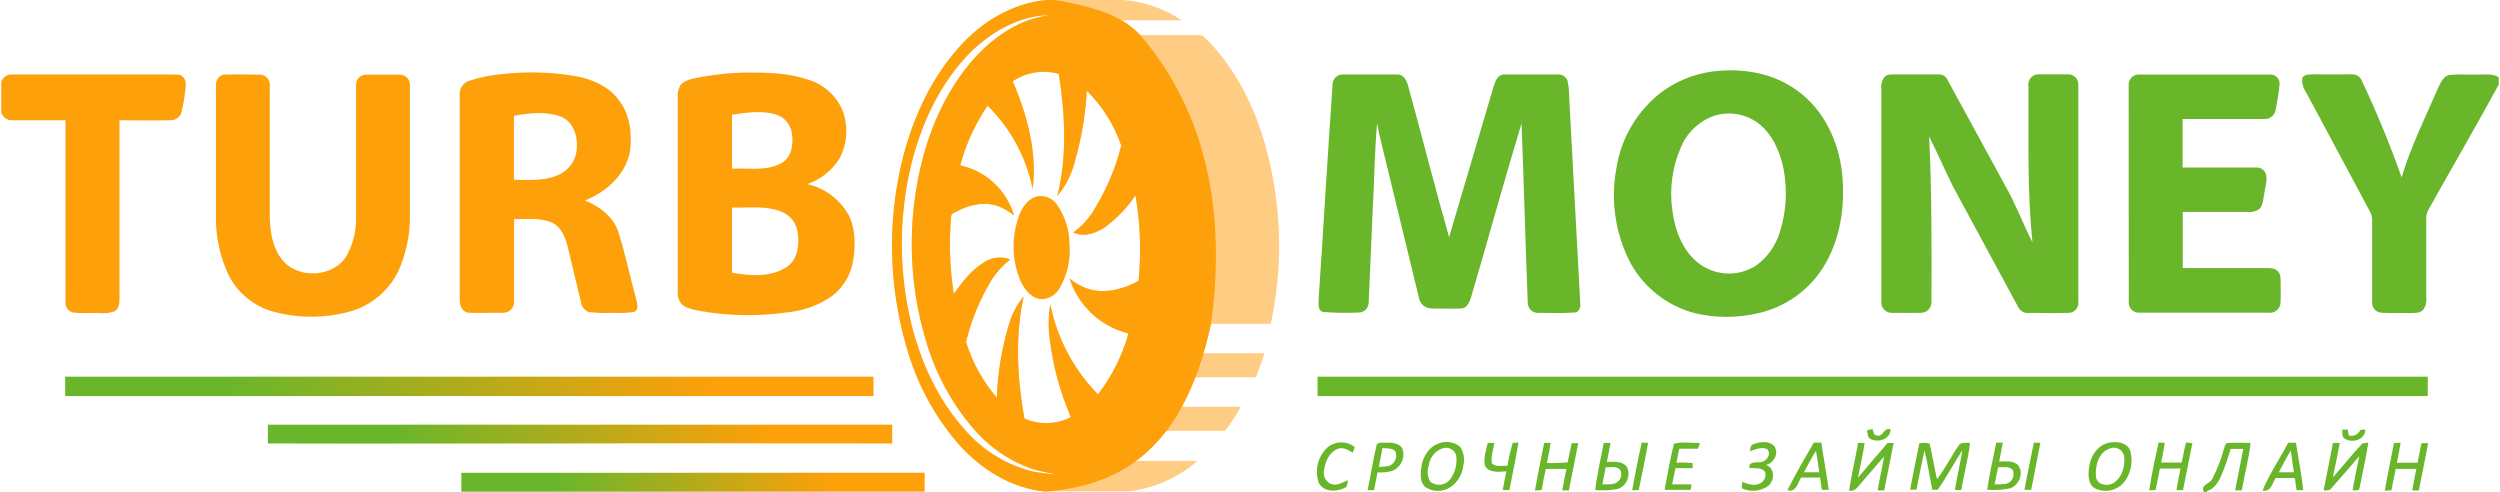
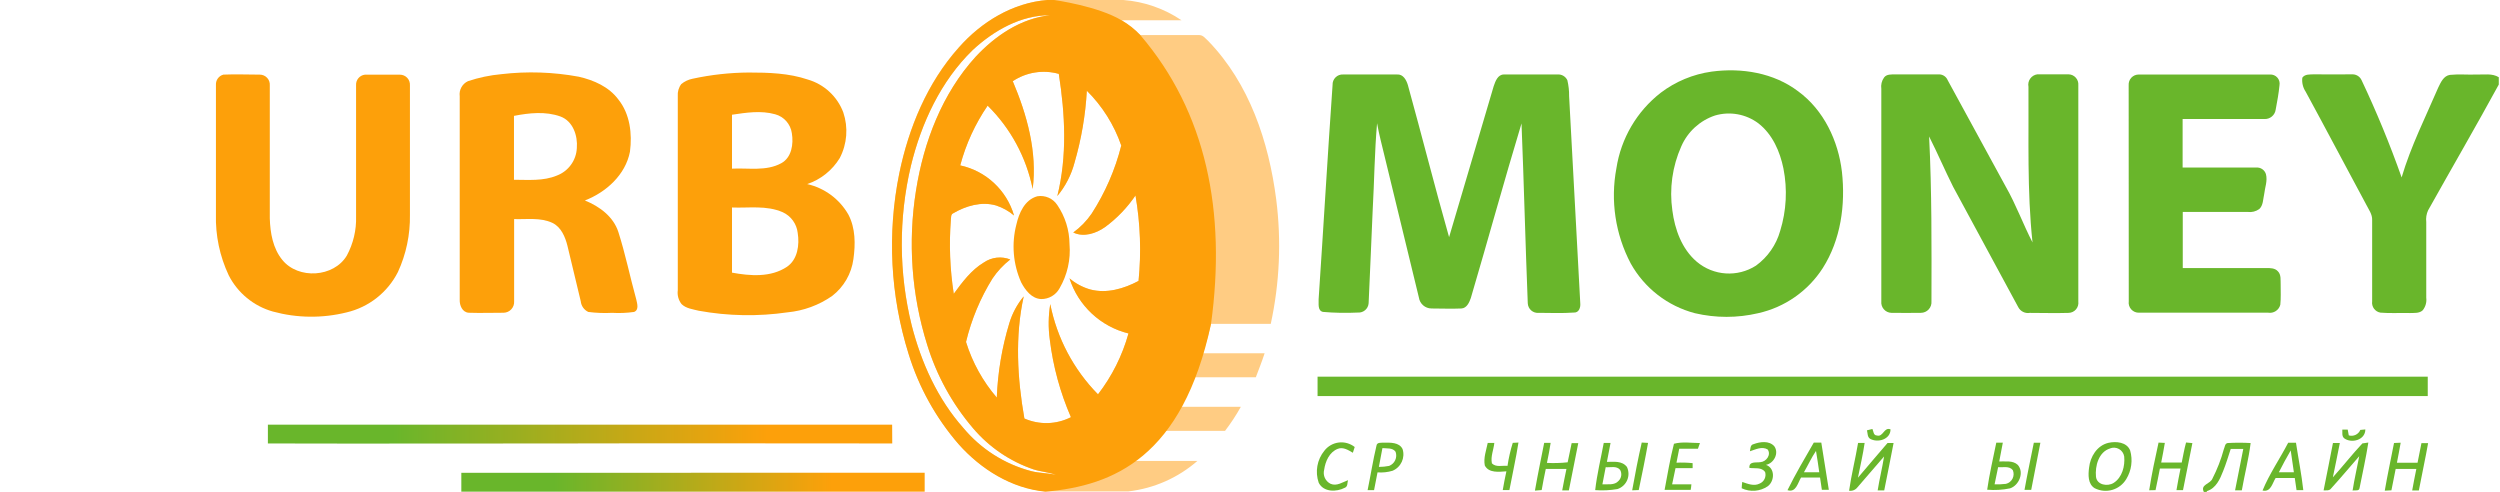
<svg xmlns="http://www.w3.org/2000/svg" width="600px" height="118px" viewBox="0 0 600 118" version="1.1">
  <defs>
    <linearGradient id="linear0" gradientUnits="userSpaceOnUse" x1="54.27" y1="86.63" x2="179.05" y2="86.63" gradientTransform="matrix(1.201,0,0,1.203,-0.895,0)">
      <stop offset="0.2" style="stop-color:rgb(41.176%,71.373%,16.863%);stop-opacity:1;" />
      <stop offset="0.8" style="stop-color:rgb(99.216%,62.745%,3.922%);stop-opacity:1;" />
    </linearGradient>
    <linearGradient id="linear1" gradientUnits="userSpaceOnUse" x1="92.92" y1="96.21" x2="185.5" y2="96.21" gradientTransform="matrix(1.201,0,0,1.203,-0.895,0)">
      <stop offset="0.2" style="stop-color:rgb(41.176%,71.373%,16.863%);stop-opacity:1;" />
      <stop offset="0.8" style="stop-color:rgb(99.216%,62.745%,3.922%);stop-opacity:1;" />
    </linearGradient>
    <linearGradient id="linear2" gradientUnits="userSpaceOnUse" x1="13.72" y1="77.08" x2="175.26" y2="77.08" gradientTransform="matrix(1.201,0,0,1.203,-0.895,0)">
      <stop offset="0.2" style="stop-color:rgb(41.176%,71.373%,16.863%);stop-opacity:1;" />
      <stop offset="0.8" style="stop-color:rgb(99.216%,62.745%,3.922%);stop-opacity:1;" />
    </linearGradient>
  </defs>
  <g id="surface1">
    <path style=" stroke:none;fill-rule:nonzero;fill:rgb(100%,80%,51.373%);fill-opacity:1;" d="M 251.352 0 L 269.609 0 C 274.609 0.383 279.422 2.062 283.578 4.871 C 278.773 4.871 273.969 4.871 269.227 4.871 C 270.781 5.965 272.27 7.148 273.684 8.422 L 287.844 8.422 C 288.781 8.422 289.332 9.285 289.969 9.828 C 299.844 20.027 304.504 33.98 306.293 47.875 C 307.555 57.828 307.113 67.922 304.984 77.727 C 300.047 77.727 295.566 77.727 290.645 77.727 C 290.102 80.133 289.441 82.457 288.723 84.789 L 303.508 84.789 C 302.871 86.738 302.125 88.637 301.395 90.551 C 296.457 90.551 291.52 90.551 286.594 90.551 C 285.527 92.957 284.359 95.363 283.074 97.637 L 297.801 97.637 C 296.68 99.648 295.41 101.578 294.008 103.41 C 289.082 103.41 284.156 103.41 279.23 103.41 C 277.246 106.078 274.945 108.504 272.387 110.625 L 287.375 110.625 C 282.727 114.672 276.965 117.219 270.848 117.93 L 250.895 117.93 C 242.766 117.156 235.438 112.574 230.078 106.562 C 224.617 100.258 220.523 92.883 218.066 84.91 C 213.676 70.898 212.902 56 215.82 41.605 C 218.09 30.602 222.559 19.801 230.117 11.355 C 235.508 5.281 243.016 0.672 251.352 0 Z M 233.43 12.027 C 225.766 19.484 221.117 29.543 218.609 39.828 C 215.637 52.406 215.703 65.516 218.801 78.066 C 221.105 87.051 225.035 95.785 231.246 102.762 C 235.461 107.797 241.137 111.398 247.484 113.066 C 249.43 113.574 251.461 113.523 253.43 113.969 C 251.688 113.309 249.828 113.227 248.035 112.648 C 242.41 110.73 237.402 107.328 233.551 102.797 C 228.543 96.938 224.793 90.113 222.523 82.746 C 218.77 70.773 217.855 58.094 219.844 45.707 C 221.695 34.039 226.117 22.457 234.152 13.629 C 238.859 8.59 244.961 4.414 252.035 3.656 C 244.984 3.609 238.441 7.375 233.43 12.027 Z M 243.039 19.426 C 246.488 27.547 248.973 36.484 247.844 45.348 C 246.312 37.754 242.547 30.793 237.035 25.355 C 234.043 29.727 231.816 34.574 230.453 39.695 C 236.637 41.027 241.594 45.645 243.375 51.723 C 242.109 50.652 240.648 49.836 239.078 49.316 C 235.57 48.293 231.809 49.402 228.758 51.195 C 228.156 51.445 228.289 52.203 228.207 52.723 C 227.754 58.66 227.984 64.629 228.902 70.512 C 230.957 67.707 233.094 64.809 236.109 63.004 C 237.973 61.719 240.355 61.441 242.465 62.273 C 240.805 63.562 239.363 65.109 238.188 66.855 C 235.273 71.555 233.133 76.691 231.844 82.07 C 233.367 86.98 235.883 91.523 239.23 95.422 C 239.465 89.367 240.473 83.367 242.234 77.57 C 242.945 75.211 244.121 73.02 245.695 71.125 C 243.57 80.746 244.156 90.793 245.852 100.438 C 249.434 102.016 253.535 101.902 257.023 100.125 C 254.445 94.199 252.738 87.934 251.953 81.516 C 251.562 78.684 251.598 75.809 252.062 72.988 C 253.688 81.172 257.672 88.699 263.52 94.641 C 266.879 90.289 269.363 85.324 270.836 80.027 C 264.141 78.379 258.777 73.371 256.672 66.793 C 258.117 68.031 259.809 68.941 261.633 69.465 C 265.586 70.523 269.742 69.297 273.25 67.422 C 273.934 60.582 273.688 53.684 272.516 46.91 C 270.535 49.836 268.07 52.398 265.227 54.488 C 263.074 56.016 260.109 57.016 257.586 55.801 C 259.309 54.551 260.805 53.012 262.008 51.254 C 265.246 46.238 267.645 40.723 269.105 34.93 C 267.391 29.969 264.562 25.469 260.84 21.773 C 260.516 27.617 259.523 33.41 257.887 39.031 C 257.113 41.977 255.703 44.715 253.754 47.055 C 256.156 37.434 255.629 27.414 254.113 17.73 C 250.367 16.68 246.348 17.312 243.102 19.461 Z M 243.039 19.426 " />
    <path style=" stroke:none;fill-rule:nonzero;fill:rgb(99.216%,62.745%,3.922%);fill-opacity:1;" d="M 251.352 0 L 252.996 0 C 252.996 0 263.543 1.457 269.227 4.906 C 270.883 5.84 272.383 7.023 273.672 8.422 C 289.5 26.906 294.344 50.809 290.645 77.754 C 283.785 109.641 267.363 116.57 250.895 118 C 242.766 117.23 235.438 112.648 230.078 106.633 C 224.617 100.332 220.523 92.957 218.066 84.98 C 213.676 70.969 212.902 56.07 215.82 41.68 C 218.09 30.672 222.559 19.871 230.117 11.426 C 235.508 5.281 243.016 0.672 251.352 0 Z M 233.43 12.027 C 225.766 19.484 221.117 29.543 218.609 39.828 C 215.637 52.406 215.703 65.516 218.801 78.066 C 221.105 87.051 225.035 95.785 231.246 102.762 C 235.461 107.797 241.137 111.398 247.484 113.066 C 249.43 113.574 251.461 113.523 253.43 113.969 C 251.688 113.309 249.828 113.227 248.035 112.648 C 242.41 110.73 237.402 107.328 233.551 102.797 C 228.543 96.938 224.793 90.113 222.523 82.746 C 218.77 70.773 217.855 58.094 219.844 45.707 C 221.695 34.039 226.117 22.457 234.152 13.629 C 238.859 8.59 244.961 4.414 252.035 3.656 C 244.984 3.609 238.441 7.375 233.43 12.027 Z M 243.039 19.426 C 246.488 27.547 248.973 36.484 247.844 45.348 C 246.312 37.754 242.547 30.793 237.035 25.355 C 234.043 29.727 231.816 34.574 230.453 39.695 C 236.637 41.027 241.594 45.645 243.375 51.723 C 242.109 50.652 240.648 49.836 239.078 49.316 C 235.57 48.293 231.809 49.402 228.758 51.195 C 228.156 51.445 228.289 52.203 228.207 52.723 C 227.754 58.66 227.984 64.629 228.902 70.512 C 230.957 67.707 233.094 64.809 236.109 63.004 C 237.973 61.719 240.355 61.441 242.465 62.273 C 240.805 63.562 239.363 65.109 238.188 66.855 C 235.273 71.555 233.133 76.691 231.844 82.07 C 233.367 86.98 235.883 91.523 239.23 95.422 C 239.465 89.367 240.473 83.367 242.234 77.57 C 242.945 75.211 244.121 73.02 245.695 71.125 C 243.57 80.746 244.156 90.793 245.852 100.438 C 249.434 102.016 253.535 101.902 257.023 100.125 C 254.445 94.199 252.738 87.934 251.953 81.516 C 251.562 78.684 251.598 75.809 252.062 72.988 C 253.688 81.172 257.672 88.699 263.52 94.641 C 266.879 90.289 269.363 85.324 270.836 80.027 C 264.141 78.379 258.777 73.371 256.672 66.793 C 258.117 68.031 259.809 68.941 261.633 69.465 C 265.586 70.523 269.742 69.297 273.25 67.422 C 273.934 60.582 273.688 53.684 272.516 46.91 C 270.535 49.836 268.07 52.398 265.227 54.488 C 263.074 56.016 260.109 57.016 257.586 55.801 C 259.309 54.551 260.805 53.012 262.008 51.254 C 265.246 46.238 267.645 40.723 269.105 34.93 C 267.391 29.969 264.562 25.469 260.84 21.773 C 260.516 27.617 259.523 33.41 257.887 39.031 C 257.113 41.977 255.703 44.715 253.754 47.055 C 256.156 37.434 255.629 27.414 254.113 17.73 C 250.367 16.68 246.348 17.312 243.102 19.461 Z M 243.039 19.426 " />
    <path style=" stroke:none;fill-rule:nonzero;fill:rgb(99.216%,62.745%,3.922%);fill-opacity:1;" d="M 120.316 17.801 C 126.512 17.074 132.785 17.281 138.922 18.414 C 142.527 19.246 146.129 20.82 148.398 23.863 C 151.199 27.352 151.762 32.117 151.188 36.422 C 150.105 41.969 145.48 46.129 140.375 48.113 C 143.859 49.523 147.211 51.965 148.41 55.691 C 150.105 60.996 151.223 66.52 152.699 71.848 C 152.914 72.832 153.422 74.383 152.172 74.867 C 150.434 75.113 148.676 75.184 146.922 75.082 C 145.008 75.184 143.09 75.113 141.191 74.867 C 140.176 74.391 139.484 73.41 139.379 72.293 C 138.32 67.848 137.258 63.41 136.184 58.977 C 135.645 56.824 134.656 54.488 132.578 53.492 C 129.707 52.145 126.441 52.684 123.391 52.578 L 123.391 72.316 C 123.438 73.016 123.195 73.707 122.719 74.223 C 122.246 74.742 121.582 75.043 120.879 75.059 C 118.082 75.059 115.281 75.156 112.473 75.059 C 110.945 74.938 110.273 73.277 110.332 71.93 C 110.332 55.652 110.332 39.375 110.332 23.094 C 110.129 21.59 110.93 20.125 112.305 19.484 C 114.898 18.613 117.59 18.051 120.316 17.801 Z M 123.355 27.809 L 123.355 43.145 C 126.789 43.145 130.383 43.496 133.637 42.137 C 136.414 41.094 138.305 38.496 138.441 35.531 C 138.684 32.574 137.527 29.086 134.527 27.965 C 130.934 26.668 126.996 27.102 123.355 27.809 Z M 123.355 27.809 " />
    <path style=" stroke:none;fill-rule:nonzero;fill:rgb(99.216%,62.745%,3.922%);fill-opacity:1;" d="M 166.211 18.898 C 170.648 17.934 175.176 17.434 179.715 17.406 C 184.457 17.406 189.324 17.551 193.875 19.09 C 197.797 20.23 200.953 23.152 202.391 26.98 C 203.613 30.598 203.305 34.555 201.539 37.938 C 199.75 40.871 196.984 43.082 193.73 44.18 C 197.906 45.125 201.492 47.785 203.617 51.508 C 205.324 54.766 205.324 58.602 204.82 62.176 C 204.352 65.691 202.512 68.879 199.703 71.039 C 196.531 73.242 192.852 74.594 189.012 74.961 C 181.934 75.988 174.738 75.859 167.703 74.578 C 166.273 74.215 164.664 74.047 163.57 72.977 C 162.836 72.043 162.512 70.848 162.668 69.668 C 162.668 54.137 162.668 38.605 162.668 23.07 C 162.586 22.035 162.883 21.004 163.512 20.172 C 164.293 19.531 165.223 19.094 166.211 18.898 Z M 175.68 27.535 L 175.68 40.477 C 179.594 40.273 183.895 41.148 187.496 39.176 C 190.008 37.816 190.477 34.559 190.043 31.961 C 189.734 29.785 188.164 28 186.043 27.426 C 182.609 26.461 179.043 27.039 175.68 27.535 Z M 175.68 49.797 L 175.68 65.434 C 180.016 66.23 185 66.637 188.891 64.016 C 191.449 62.258 191.906 58.758 191.449 55.898 C 191.203 53.723 189.836 51.836 187.848 50.93 C 183.941 49.223 179.664 49.965 175.68 49.797 Z M 175.68 49.797 " />
-     <path style=" stroke:none;fill-rule:nonzero;fill:rgb(99.216%,62.745%,3.922%);fill-opacity:1;" d="M 0.305 19.594 C 0.645 18.625 1.527 17.945 2.551 17.875 L 41.52 17.875 C 42.336 17.934 43.344 17.742 43.922 18.477 C 44.965 19.461 44.508 21.027 44.391 22.277 C 44.203 23.969 43.891 25.648 43.453 27.293 C 42.949 28.344 41.848 28.973 40.688 28.867 C 36.676 28.941 32.664 28.867 28.676 28.867 L 28.676 71.484 C 28.676 72.688 28.617 74.023 27.535 74.695 C 26.34 75.125 25.062 75.273 23.801 75.129 C 21.723 75.059 19.633 75.262 17.566 75.012 C 16.355 74.734 15.555 73.582 15.719 72.352 L 15.719 28.867 C 11.441 28.867 7.164 28.867 2.898 28.867 C 1.711 28.898 0.652 28.129 0.305 26.992 Z M 0.305 19.594 " />
    <path style=" stroke:none;fill-rule:nonzero;fill:rgb(99.216%,62.745%,3.922%);fill-opacity:1;" d="M 53.613 17.91 C 56.508 17.777 59.441 17.91 62.348 17.91 C 63.02 17.91 63.66 18.188 64.117 18.684 C 64.574 19.176 64.805 19.84 64.75 20.508 L 64.75 52.41 C 64.855 55.898 65.492 59.625 67.766 62.391 C 71.582 67.094 80.102 66.59 83.234 61.344 C 84.789 58.461 85.559 55.215 85.457 51.938 C 85.457 41.449 85.457 30.949 85.457 20.461 C 85.379 19.188 86.305 18.074 87.57 17.922 L 95.98 17.922 C 96.645 17.922 97.281 18.195 97.734 18.68 C 98.191 19.168 98.426 19.82 98.383 20.484 L 98.383 51.555 C 98.465 56.293 97.48 60.988 95.5 65.289 C 93.023 70.18 88.516 73.723 83.188 74.973 C 77.367 76.422 71.277 76.352 65.492 74.77 C 60.898 73.477 57.051 70.32 54.887 66.062 C 52.738 61.496 51.688 56.492 51.824 51.445 C 51.824 41.09 51.824 30.734 51.824 20.363 C 51.766 19.227 52.512 18.199 53.613 17.91 Z M 53.613 17.91 " />
    <path style=" stroke:none;fill-rule:nonzero;fill:rgb(99.216%,62.745%,3.922%);fill-opacity:1;" d="M 248.949 47.105 C 250.828 46.793 252.711 47.617 253.754 49.207 C 255.637 51.969 256.656 55.227 256.684 58.566 C 257 62.277 256.16 65.996 254.281 69.211 C 253.398 70.816 251.703 71.801 249.875 71.773 C 247.594 71.68 246.043 69.609 245.07 67.746 C 243.137 63.387 242.734 58.504 243.93 53.887 C 244.555 51.156 245.91 47.945 248.949 47.105 Z M 248.949 47.105 " />
    <path style=" stroke:none;fill-rule:nonzero;fill:rgb(41.176%,71.373%,16.863%);fill-opacity:1;" d="M 448.07 103.277 L 449.379 102.953 C 449.656 103.531 449.605 104.492 450.449 104.516 C 451.984 104.973 452.141 102.41 453.727 103.047 C 453.727 105.453 450.688 106.344 448.84 105.32 C 448.141 104.891 448.262 103.961 448.07 103.277 Z M 448.07 103.277 " />
    <path style=" stroke:none;fill-rule:nonzero;fill:rgb(41.176%,71.373%,16.863%);fill-opacity:1;" d="M 515.805 117.664 C 516.406 113.824 517.211 110.012 518.051 106.223 L 519.562 106.297 C 519.301 107.871 519 109.449 518.688 111.012 L 523.613 111.012 C 523.938 109.398 524.223 107.777 524.656 106.199 L 526.172 106.344 C 525.414 110.098 524.68 113.863 523.922 117.629 L 522.352 117.629 C 522.637 115.895 522.977 114.176 523.324 112.453 L 518.375 112.453 C 518.016 114.176 517.727 115.906 517.328 117.629 Z M 515.805 117.664 " />
    <path style=" stroke:none;fill-rule:nonzero;fill:rgb(41.176%,71.373%,16.863%);fill-opacity:1;" d="M 533.715 107.824 C 533.965 107.32 533.941 106.488 534.602 106.332 C 536.449 106.223 538.305 106.223 540.152 106.332 C 539.684 110.156 538.699 113.887 538.039 117.676 L 536.418 117.676 C 537.066 114.371 537.723 111.062 538.387 107.75 L 535.371 107.75 C 534.793 109.531 534.242 111.359 533.559 113.043 C 532.801 115.004 531.84 117.172 529.691 117.855 L 529.582 118.059 L 528.922 118.059 C 528.008 116.281 530.445 116.184 530.977 114.883 C 532.133 112.633 533.051 110.266 533.715 107.824 Z M 533.715 107.824 " />
    <path style=" stroke:none;fill-rule:nonzero;fill:rgb(41.176%,71.373%,16.863%);fill-opacity:1;" d="M 543.012 117.723 C 544.656 113.719 547.168 110.109 549.16 106.262 L 551.035 106.262 C 551.609 110.051 552.367 113.812 552.789 117.629 L 551.168 117.629 C 551.035 116.652 550.879 115.68 550.746 114.715 C 549.207 114.715 547.684 114.715 546.156 114.715 C 545.352 115.957 545.016 118.18 543.012 117.723 Z M 546.926 113.344 L 550.531 113.344 C 550.301 111.59 550.027 109.844 549.773 108.102 C 548.754 109.82 547.84 111.578 546.926 113.344 Z M 546.926 113.344 " />
    <path style=" stroke:none;fill-rule:nonzero;fill:rgb(41.176%,71.373%,16.863%);fill-opacity:1;" d="M 559.91 106.32 L 561.559 106.32 C 561.004 109.062 560.477 111.816 559.887 114.559 C 562.289 111.902 564.512 109.039 566.973 106.418 L 568.402 106.211 C 567.84 109.82 567.012 113.512 566.289 117.156 C 566.18 117.965 565.148 117.566 564.621 117.746 C 565.051 114.969 565.699 112.238 566.219 109.484 C 563.961 112.059 561.773 114.703 559.465 117.23 C 559.047 117.832 558.266 117.664 557.664 117.688 C 558.41 113.875 559.203 110.098 559.91 106.32 Z M 559.91 106.32 " />
    <path style=" stroke:none;fill-rule:nonzero;fill:rgb(41.176%,71.373%,16.863%);fill-opacity:1;" d="M 574.566 106.32 L 576.164 106.25 C 575.898 107.848 575.562 109.422 575.262 111.059 L 580.211 111.059 L 581.148 106.355 L 582.746 106.355 C 582.074 110.156 581.242 113.922 580.523 117.711 L 578.926 117.711 C 579.215 115.98 579.586 114.27 579.922 112.551 C 578.266 112.551 576.609 112.551 574.961 112.551 C 574.613 114.258 574.266 115.969 573.941 117.676 L 572.344 117.758 C 573.004 113.875 573.844 110.109 574.566 106.32 Z M 574.566 106.32 " />
    <path style=" stroke:none;fill-rule:nonzero;fill:rgb(41.176%,71.373%,16.863%);fill-opacity:1;" d="M 562.156 103.109 L 563.453 103.109 C 563.516 103.445 563.648 104.145 563.707 104.492 C 564.828 104.824 566.023 104.262 566.48 103.18 L 567.684 103.062 C 567.684 105.621 564.355 106.5 562.59 105.176 C 561.988 104.648 562.207 103.781 562.156 103.109 Z M 562.156 103.109 " />
    <path style=" stroke:none;fill-rule:nonzero;fill:rgb(41.176%,71.373%,16.863%);fill-opacity:1;" d="M 317.848 108.172 C 318.691 107.082 319.938 106.371 321.305 106.203 C 322.672 106.039 324.047 106.426 325.129 107.281 C 325.02 107.633 324.793 108.316 324.684 108.664 C 323.602 108.016 322.344 107.223 321.082 107.715 C 319.062 108.484 318.09 110.711 317.801 112.719 C 317.434 114.082 318.09 115.516 319.363 116.125 C 320.816 116.738 322.211 115.727 323.52 115.246 C 323.328 115.848 323.52 116.785 322.75 117.062 C 320.781 118.109 317.645 118.156 316.492 115.859 C 315.578 113.234 316.094 110.324 317.848 108.172 Z M 317.848 108.172 " />
-     <path style=" stroke:none;fill-rule:nonzero;fill:rgb(41.176%,71.373%,16.863%);fill-opacity:1;" d="M 345.621 106.309 C 347.273 105.781 349.082 106.125 350.426 107.223 C 351.328 108.582 351.602 110.266 351.172 111.84 C 350.918 114.203 349.484 116.273 347.363 117.34 C 345.633 118.113 343.625 117.938 342.055 116.883 C 340.73 115.68 340.914 113.754 341.105 112.18 C 341.441 109.629 342.988 107.055 345.621 106.309 Z M 346.043 107.656 C 344.328 108.336 343.129 109.902 342.906 111.734 C 342.449 113.027 342.586 114.457 343.277 115.641 C 344.016 116.211 344.953 116.449 345.871 116.309 C 346.793 116.164 347.613 115.648 348.145 114.883 C 349.324 113.227 349.797 111.168 349.453 109.16 C 349.211 108.496 348.711 107.961 348.066 107.68 C 347.422 107.395 346.691 107.387 346.043 107.656 Z M 346.043 107.656 " />
    <path style=" stroke:none;fill-rule:nonzero;fill:rgb(41.176%,71.373%,16.863%);fill-opacity:1;" d="M 420.852 106.598 C 422.426 106.008 424.574 105.707 425.824 107.09 C 427.023 108.727 425.75 111.203 423.828 111.566 C 426.039 112.324 425.945 115.414 424.285 116.688 C 422.43 117.961 420.035 118.148 418.004 117.184 C 418.004 116.797 418.102 115.98 418.137 115.668 C 419.457 116.113 420.945 116.75 422.305 116.062 C 423.383 115.625 423.957 114.441 423.637 113.32 C 422.832 112.047 421.09 112.492 419.855 112.297 C 419.723 110.637 421.438 111.094 422.52 110.914 C 423.902 110.809 425.141 109.137 424.238 107.871 C 422.867 107.066 421.332 107.871 419.984 108.305 C 420.129 107.668 420.023 106.777 420.852 106.598 Z M 420.852 106.598 " />
    <path style=" stroke:none;fill-rule:nonzero;fill:rgb(41.176%,71.373%,16.863%);fill-opacity:1;" d="M 506.004 106.285 C 507.852 105.863 510.422 106.078 511.238 108.113 C 511.902 110.426 511.566 112.914 510.312 114.969 C 508.754 117.586 505.438 118.551 502.723 117.172 C 501.055 116.148 501.16 113.922 501.379 112.238 C 501.652 109.641 503.262 106.934 506.004 106.285 Z M 506.445 107.621 C 503.672 108.438 502.781 111.867 503.035 114.414 C 503.25 116.398 505.809 116.82 507.262 115.906 C 509.328 114.598 510.027 111.867 509.809 109.555 C 509.688 108.801 509.234 108.145 508.57 107.766 C 507.906 107.391 507.105 107.336 506.398 107.621 Z M 506.445 107.621 " />
    <path style=" stroke:none;fill-rule:nonzero;fill:rgb(41.176%,71.373%,16.863%);fill-opacity:1;" d="M 330.355 106.957 C 330.461 106.078 331.555 106.297 332.133 106.234 C 333.68 106.234 335.797 106.117 336.613 107.766 C 337.289 109.863 336.242 112.133 334.211 112.984 C 333.043 113.332 331.82 113.465 330.605 113.367 C 330.328 114.789 330.043 116.207 329.777 117.629 L 328.227 117.629 C 328.961 114.078 329.512 110.48 330.355 106.957 Z M 331.781 107.547 C 331.508 109.051 331.219 110.555 330.93 112.059 C 331.758 112.055 332.582 111.977 333.395 111.816 C 334.738 111.289 335.426 109.789 334.941 108.426 C 334.234 107.414 332.852 107.668 331.832 107.547 Z M 331.781 107.547 " />
    <path style=" stroke:none;fill-rule:nonzero;fill:rgb(41.176%,71.373%,16.863%);fill-opacity:1;" d="M 357.055 106.297 L 358.641 106.297 C 358.473 107.922 357.715 109.555 358.055 111.203 C 359.027 112.203 360.574 111.684 361.801 111.805 C 362.078 109.934 362.5 108.09 363.062 106.285 L 364.43 106.211 C 363.832 110.035 362.965 113.812 362.258 117.613 L 360.66 117.613 C 360.91 116.113 361.211 114.621 361.535 113.117 C 359.781 113.238 357.309 113.586 356.348 111.711 C 356 109.895 356.695 108.09 357.055 106.297 Z M 357.055 106.297 " />
    <path style=" stroke:none;fill-rule:nonzero;fill:rgb(41.176%,71.373%,16.863%);fill-opacity:1;" d="M 370.605 106.285 L 372.156 106.285 C 371.926 107.883 371.59 109.461 371.266 111.094 C 372.926 111.18 374.586 111.133 376.238 110.953 C 376.609 109.422 376.84 107.871 377.199 106.344 L 378.785 106.344 C 378.051 110.133 377.285 113.91 376.527 117.699 L 374.93 117.699 C 375.242 115.98 375.59 114.246 375.949 112.539 L 370.988 112.539 C 370.629 114.223 370.293 115.918 370.004 117.613 C 369.453 117.676 368.91 117.723 368.383 117.746 C 369.066 113.852 369.859 110.074 370.605 106.285 Z M 370.605 106.285 " />
    <path style=" stroke:none;fill-rule:nonzero;fill:rgb(41.176%,71.373%,16.863%);fill-opacity:1;" d="M 384.898 106.309 L 386.531 106.309 C 386.246 107.824 385.945 109.34 385.656 110.855 C 387.277 110.855 389.258 110.52 390.461 112.059 C 390.938 113.059 390.961 114.211 390.527 115.23 C 390.094 116.25 389.242 117.031 388.191 117.375 C 386.426 117.676 384.629 117.762 382.844 117.629 C 383.289 113.766 384.203 110.051 384.898 106.309 Z M 385.367 112.129 C 385.105 113.5 384.828 114.871 384.574 116.242 C 385.859 116.172 387.48 116.52 388.453 115.414 C 389.164 114.719 389.316 113.633 388.828 112.77 C 387.973 111.734 386.508 112.227 385.367 112.129 Z M 385.367 112.129 " />
    <path style=" stroke:none;fill-rule:nonzero;fill:rgb(41.176%,71.373%,16.863%);fill-opacity:1;" d="M 391.723 117.676 C 392.406 113.84 393.152 110.012 394.016 106.211 L 395.531 106.297 C 394.867 110.086 394.078 113.852 393.297 117.613 Z M 391.723 117.676 " />
    <path style=" stroke:none;fill-rule:nonzero;fill:rgb(41.176%,71.373%,16.863%);fill-opacity:1;" d="M 401.75 106.5 C 403.746 105.961 405.922 106.32 407.984 106.332 L 407.504 107.703 C 406.004 107.703 404.516 107.703 403.012 107.703 C 402.785 108.82 402.559 109.93 402.352 111.047 C 403.648 110.98 404.945 111.016 406.23 111.156 L 406.23 112.359 C 404.863 112.359 403.492 112.359 402.125 112.359 C 401.848 113.656 401.582 114.945 401.309 116.242 L 405.934 116.242 C 405.934 116.582 405.812 117.242 405.766 117.566 C 403.672 117.566 401.582 117.566 399.504 117.566 C 400.215 113.84 400.816 110.121 401.75 106.5 Z M 401.75 106.5 " />
    <path style=" stroke:none;fill-rule:nonzero;fill:rgb(41.176%,71.373%,16.863%);fill-opacity:1;" d="M 428.996 117.641 C 430.918 113.742 433.141 109.988 435.312 106.223 L 437.113 106.223 C 437.691 110 438.316 113.766 438.918 117.555 L 437.246 117.555 L 436.812 114.609 L 432.25 114.609 C 431.445 115.969 431.023 118.289 428.996 117.641 Z M 432.945 113.344 L 436.621 113.344 C 436.383 111.637 436.129 109.93 435.84 108.223 C 434.734 109.844 433.93 111.648 432.945 113.344 Z M 432.945 113.344 " />
    <path style=" stroke:none;fill-rule:nonzero;fill:rgb(41.176%,71.373%,16.863%);fill-opacity:1;" d="M 445.941 106.297 L 447.516 106.297 C 447.109 109.098 446.461 111.867 445.906 114.645 C 448.238 111.84 450.652 109.109 453.008 106.32 L 454.461 106.32 C 453.75 110.121 452.957 113.898 452.215 117.688 L 450.641 117.688 C 451.074 114.957 451.746 112.285 452.176 109.555 C 450.051 112.047 447.891 114.512 445.75 117 C 445.281 117.594 444.527 117.887 443.781 117.77 C 444.344 113.887 445.293 110.121 445.941 106.297 Z M 445.941 106.297 " />
-     <path style=" stroke:none;fill-rule:nonzero;fill:rgb(41.176%,71.373%,16.863%);fill-opacity:1;" d="M 460.645 106.367 C 461.473 106.23 462.316 106.266 463.133 106.465 C 463.746 109.305 464.262 112.168 464.863 115.016 C 466.832 112.539 468.199 109.652 469.992 107.043 C 470.531 106.008 471.852 106.309 472.812 106.297 C 472.355 110.109 471.359 113.824 470.699 117.613 L 469.176 117.613 C 469.629 114.414 470.484 111.301 470.953 108.102 C 468.887 111.191 467.203 114.547 465.031 117.555 L 463.758 117.555 C 463.098 114.414 462.664 111.215 461.871 108.102 C 461.176 111.227 460.574 114.379 459.961 117.52 L 458.422 117.52 C 459.086 113.863 459.875 110.121 460.645 106.367 Z M 460.645 106.367 " />
    <path style=" stroke:none;fill-rule:nonzero;fill:rgb(41.176%,71.373%,16.863%);fill-opacity:1;" d="M 476.922 117.531 C 477.461 113.742 478.352 110 479.109 106.234 L 480.68 106.234 C 480.406 107.738 480.105 109.242 479.816 110.746 C 481.305 110.809 483.059 110.445 484.262 111.566 C 485.871 113.383 484.574 116.496 482.41 117.207 C 480.605 117.578 478.758 117.688 476.922 117.531 Z M 478.699 116.242 C 479.609 116.27 480.52 116.23 481.426 116.125 C 482.117 115.957 482.699 115.496 483.016 114.859 C 483.332 114.223 483.355 113.48 483.07 112.828 C 482.219 111.758 480.668 112.227 479.551 112.117 C 479.266 113.488 478.965 114.859 478.699 116.242 Z M 478.699 116.242 " />
    <path style=" stroke:none;fill-rule:nonzero;fill:rgb(41.176%,71.373%,16.863%);fill-opacity:1;" d="M 488.117 106.262 L 489.691 106.262 C 488.98 110.035 488.227 113.801 487.492 117.566 C 486.953 117.566 486.41 117.566 485.883 117.566 C 486.555 113.824 487.359 110.051 488.117 106.262 Z M 488.117 106.262 " />
    <path style=" stroke:none;fill-rule:nonzero;fill:rgb(41.176%,71.373%,16.863%);fill-opacity:1;" d="M 316.215 90.395 C 405.031 90.395 493.848 90.395 582.66 90.395 L 582.66 95.062 L 316.215 95.062 Z M 316.215 90.395 " />
    <path style=" stroke:none;fill-rule:nonzero;fill:rgb(41.176%,71.373%,16.863%);fill-opacity:1;" d="M 552.559 18.645 C 553.195 17.742 554.398 17.887 555.371 17.84 C 558.457 17.898 561.57 17.84 564.668 17.84 C 565.582 17.867 566.402 18.41 566.781 19.246 C 570.379 26.855 573.586 34.645 576.391 42.582 C 578.602 35.098 582.109 28.148 585.184 21 C 585.773 19.801 586.457 18.188 587.996 17.969 C 590.121 17.754 592.27 17.969 594.41 17.887 C 596.176 17.957 598.109 17.539 599.707 18.535 L 599.707 20.293 C 594.18 30.422 588.379 40.402 582.746 50.473 C 582.34 51.352 582.188 52.324 582.301 53.285 L 582.301 71.461 C 582.441 72.543 582.129 73.637 581.438 74.48 C 580.621 75.238 579.418 75.082 578.41 75.129 C 576.008 75.059 573.664 75.238 571.309 75.035 C 570.023 74.824 569.137 73.621 569.316 72.328 C 569.316 65.832 569.316 59.336 569.316 52.84 C 569.387 51.434 568.477 50.281 567.887 49.09 C 563.023 40.066 558.277 31.047 553.363 22.012 C 552.699 21.023 552.414 19.828 552.559 18.645 Z M 552.559 18.645 " />
    <path style=" stroke:none;fill-rule:nonzero;fill:rgb(41.176%,71.373%,16.863%);fill-opacity:1;" d="M 510.879 20.449 C 510.836 19.785 511.07 19.133 511.523 18.645 C 511.98 18.16 512.617 17.887 513.281 17.887 L 544.801 17.887 C 545.469 17.848 546.117 18.117 546.559 18.613 C 547.004 19.113 547.199 19.789 547.082 20.449 C 546.891 22.41 546.531 24.359 546.168 26.293 C 545.988 27.652 544.797 28.641 543.43 28.566 L 523.828 28.566 L 523.828 40.211 L 541.484 40.211 C 542.527 40.121 543.496 40.766 543.816 41.762 C 544.262 43.387 543.574 45.023 543.406 46.574 C 543.129 47.777 543.191 49.305 542.207 50.184 C 541.414 50.75 540.441 50.992 539.48 50.867 C 534.266 50.867 529.066 50.867 523.863 50.867 L 523.863 64.328 L 543.91 64.328 C 544.859 64.328 546 64.328 546.676 65.098 C 547.539 65.941 547.297 67.238 547.359 68.336 C 547.359 69.945 547.441 71.582 547.273 73.145 C 546.938 74.438 545.672 75.262 544.355 75.047 C 534.039 75.047 523.707 75.047 513.379 75.047 C 512.664 75.074 511.977 74.785 511.5 74.254 C 511.02 73.727 510.801 73.012 510.902 72.305 C 510.895 55.016 510.887 37.73 510.879 20.449 Z M 510.879 20.449 " />
    <path style=" stroke:none;fill-rule:nonzero;fill:rgb(41.176%,71.373%,16.863%);fill-opacity:1;" d="M 452.164 18.621 C 452.766 17.766 453.918 17.875 454.832 17.852 L 465.449 17.852 C 466.332 17.883 467.109 18.43 467.445 19.246 C 472.074 27.762 476.715 36.27 481.367 44.77 C 483.84 49.078 485.523 53.781 487.805 58.184 C 486.473 45.77 486.926 33.281 486.832 20.82 C 486.695 20.141 486.844 19.438 487.246 18.875 C 487.645 18.309 488.262 17.934 488.945 17.84 L 496.477 17.84 C 497.137 17.859 497.758 18.152 498.195 18.645 C 498.637 19.137 498.852 19.789 498.797 20.449 C 498.797 37.762 498.797 55.07 498.797 72.375 C 498.883 73.055 498.68 73.738 498.234 74.258 C 497.793 74.773 497.148 75.078 496.465 75.094 C 493.367 75.191 490.254 75.094 487.156 75.094 C 486.031 75.285 484.914 74.73 484.383 73.723 C 479.152 64.102 473.945 54.477 468.766 44.855 C 466.758 40.859 465.008 36.746 462.988 32.754 C 463.648 45.984 463.578 59.121 463.551 72.305 C 463.613 73.02 463.371 73.723 462.887 74.254 C 462.406 74.781 461.723 75.082 461.008 75.082 C 458.605 75.082 456.285 75.141 453.918 75.082 C 453.227 75.059 452.574 74.75 452.121 74.227 C 451.664 73.707 451.445 73.016 451.516 72.328 C 451.516 55.332 451.516 38.336 451.516 21.328 C 451.375 20.375 451.605 19.402 452.164 18.621 Z M 452.164 18.621 " />
    <path style=" stroke:none;fill-rule:nonzero;fill:rgb(41.176%,71.373%,16.863%);fill-opacity:1;" d="M 410.785 17.188 C 417.992 16.215 425.703 17.465 431.578 21.93 C 437.715 26.426 441.188 33.801 442.062 41.234 C 442.941 49.137 441.801 57.531 437.465 64.34 C 433.922 69.855 428.348 73.746 421.957 75.168 C 416.961 76.34 411.766 76.34 406.773 75.168 C 400.23 73.453 394.672 69.145 391.375 63.234 C 387.684 56.223 386.473 48.168 387.938 40.379 C 389.043 33.203 392.848 26.723 398.57 22.266 C 402.141 19.559 406.348 17.809 410.785 17.188 Z M 411.578 27.727 C 407.961 28.941 405.027 31.633 403.504 35.137 C 401.355 39.957 400.617 45.293 401.367 50.52 C 401.957 55.066 403.637 59.758 407.219 62.812 C 411.242 66.211 417.004 66.594 421.438 63.75 C 424.254 61.703 426.297 58.77 427.242 55.414 C 428.742 50.562 429.008 45.41 428.023 40.43 C 427.191 36.363 425.414 32.25 422.016 29.602 C 419.027 27.363 415.156 26.668 411.578 27.727 Z M 411.578 27.727 " />
    <path style=" stroke:none;fill-rule:nonzero;fill:rgb(41.176%,71.373%,16.863%);fill-opacity:1;" d="M 319.82 20.375 C 319.789 19.695 320.055 19.031 320.543 18.555 C 321.031 18.078 321.695 17.828 322.379 17.875 L 335.289 17.875 C 336.758 17.766 337.523 19.199 337.887 20.402 C 341.25 32.562 344.336 44.793 347.781 56.918 C 351.387 44.891 354.883 32.73 358.496 20.652 C 358.906 19.449 359.48 17.91 360.898 17.875 L 373.766 17.875 C 374.777 17.781 375.738 18.332 376.168 19.258 C 376.461 20.508 376.605 21.789 376.586 23.07 C 377.477 39.645 378.367 56.223 379.266 72.797 C 379.363 73.781 378.953 75.082 377.742 75.012 C 374.93 75.215 372.094 75.094 369.332 75.082 C 368.668 75.156 368 74.949 367.496 74.512 C 366.988 74.074 366.688 73.441 366.664 72.773 C 366.09 58.34 365.742 44 365.164 29.625 C 360.949 43.543 357.117 57.582 352.996 71.535 C 352.625 72.594 352.035 73.938 350.762 74.035 C 348.359 74.145 345.957 74.035 343.555 74.035 C 342.027 74.027 340.738 72.895 340.527 71.379 C 337.805 60.215 335.094 49.051 332.395 37.891 C 331.758 35.125 330.977 32.379 330.496 29.578 C 329.887 36.531 329.836 43.531 329.441 50.508 C 329.105 57.941 328.828 65.363 328.469 72.785 C 328.371 74.109 327.223 75.105 325.898 75.012 C 323.094 75.148 320.285 75.098 317.488 74.855 C 316.168 74.527 316.527 72.844 316.469 71.836 C 317.621 54.707 318.617 37.527 319.82 20.375 Z M 319.82 20.375 " />
    <path style=" stroke:none;fill-rule:nonzero;fill:url(#linear0);" d="M 214.117 101.918 C 187.801 101.918 161.484 101.918 135.164 101.918 C 111.539 101.918 87.914 101.918 64.293 101.918 L 64.293 106.43 C 87.934 106.5 111.57 106.43 135.164 106.43 C 161.492 106.355 187.809 106.43 214.141 106.43 C 214.117 104.949 214.117 103.445 214.117 101.918 Z M 214.117 101.918 " />
    <path style=" stroke:none;fill-rule:nonzero;fill:url(#linear1);" d="M 162.227 113.465 C 145.047 113.465 127.879 113.465 110.719 113.465 L 110.719 118 L 221.922 118 L 221.922 113.453 C 202.023 113.453 182.125 113.457 162.227 113.465 Z M 162.227 113.465 " />
-     <path style=" stroke:none;fill-rule:nonzero;fill:url(#linear2);" d="M 209.625 90.395 L 113.527 90.395 C 80.891 90.395 48.262 90.395 15.645 90.395 L 15.645 95.062 C 48.277 95.062 80.914 95.062 113.555 95.062 C 145.586 95.062 177.617 95.062 209.648 95.062 C 209.637 93.496 209.637 91.945 209.625 90.395 Z M 209.625 90.395 " />
  </g>
</svg>